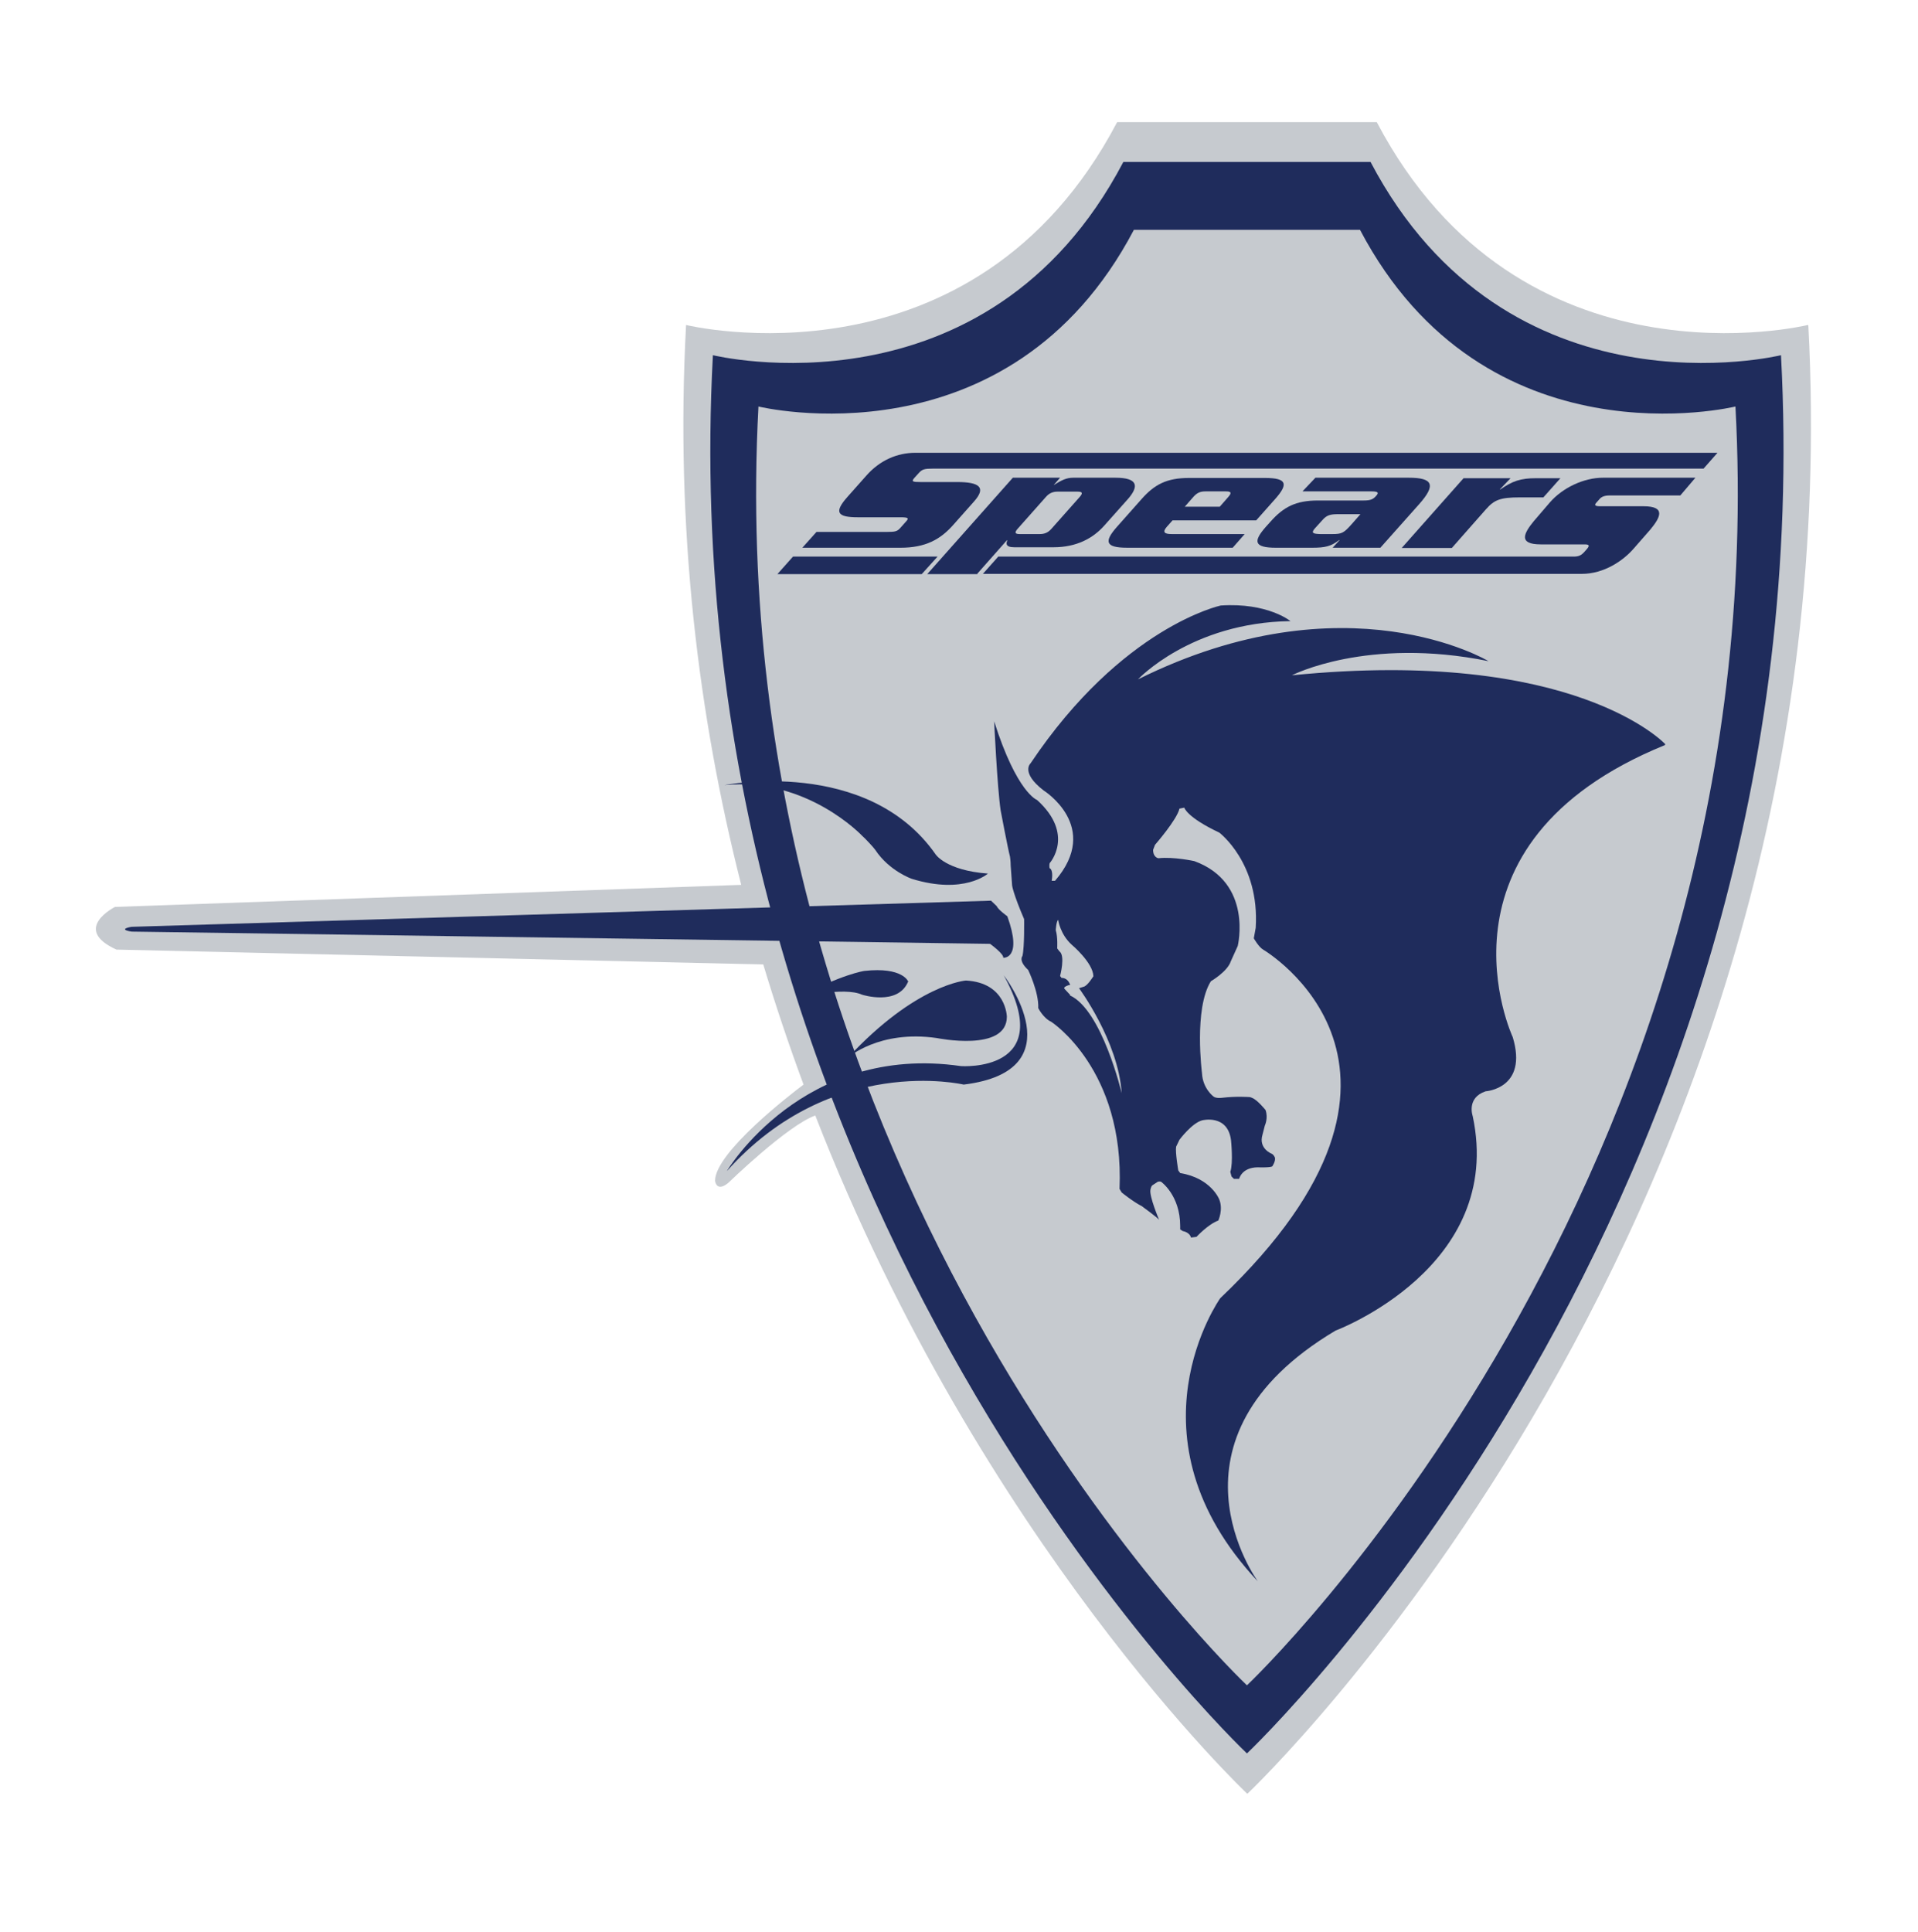
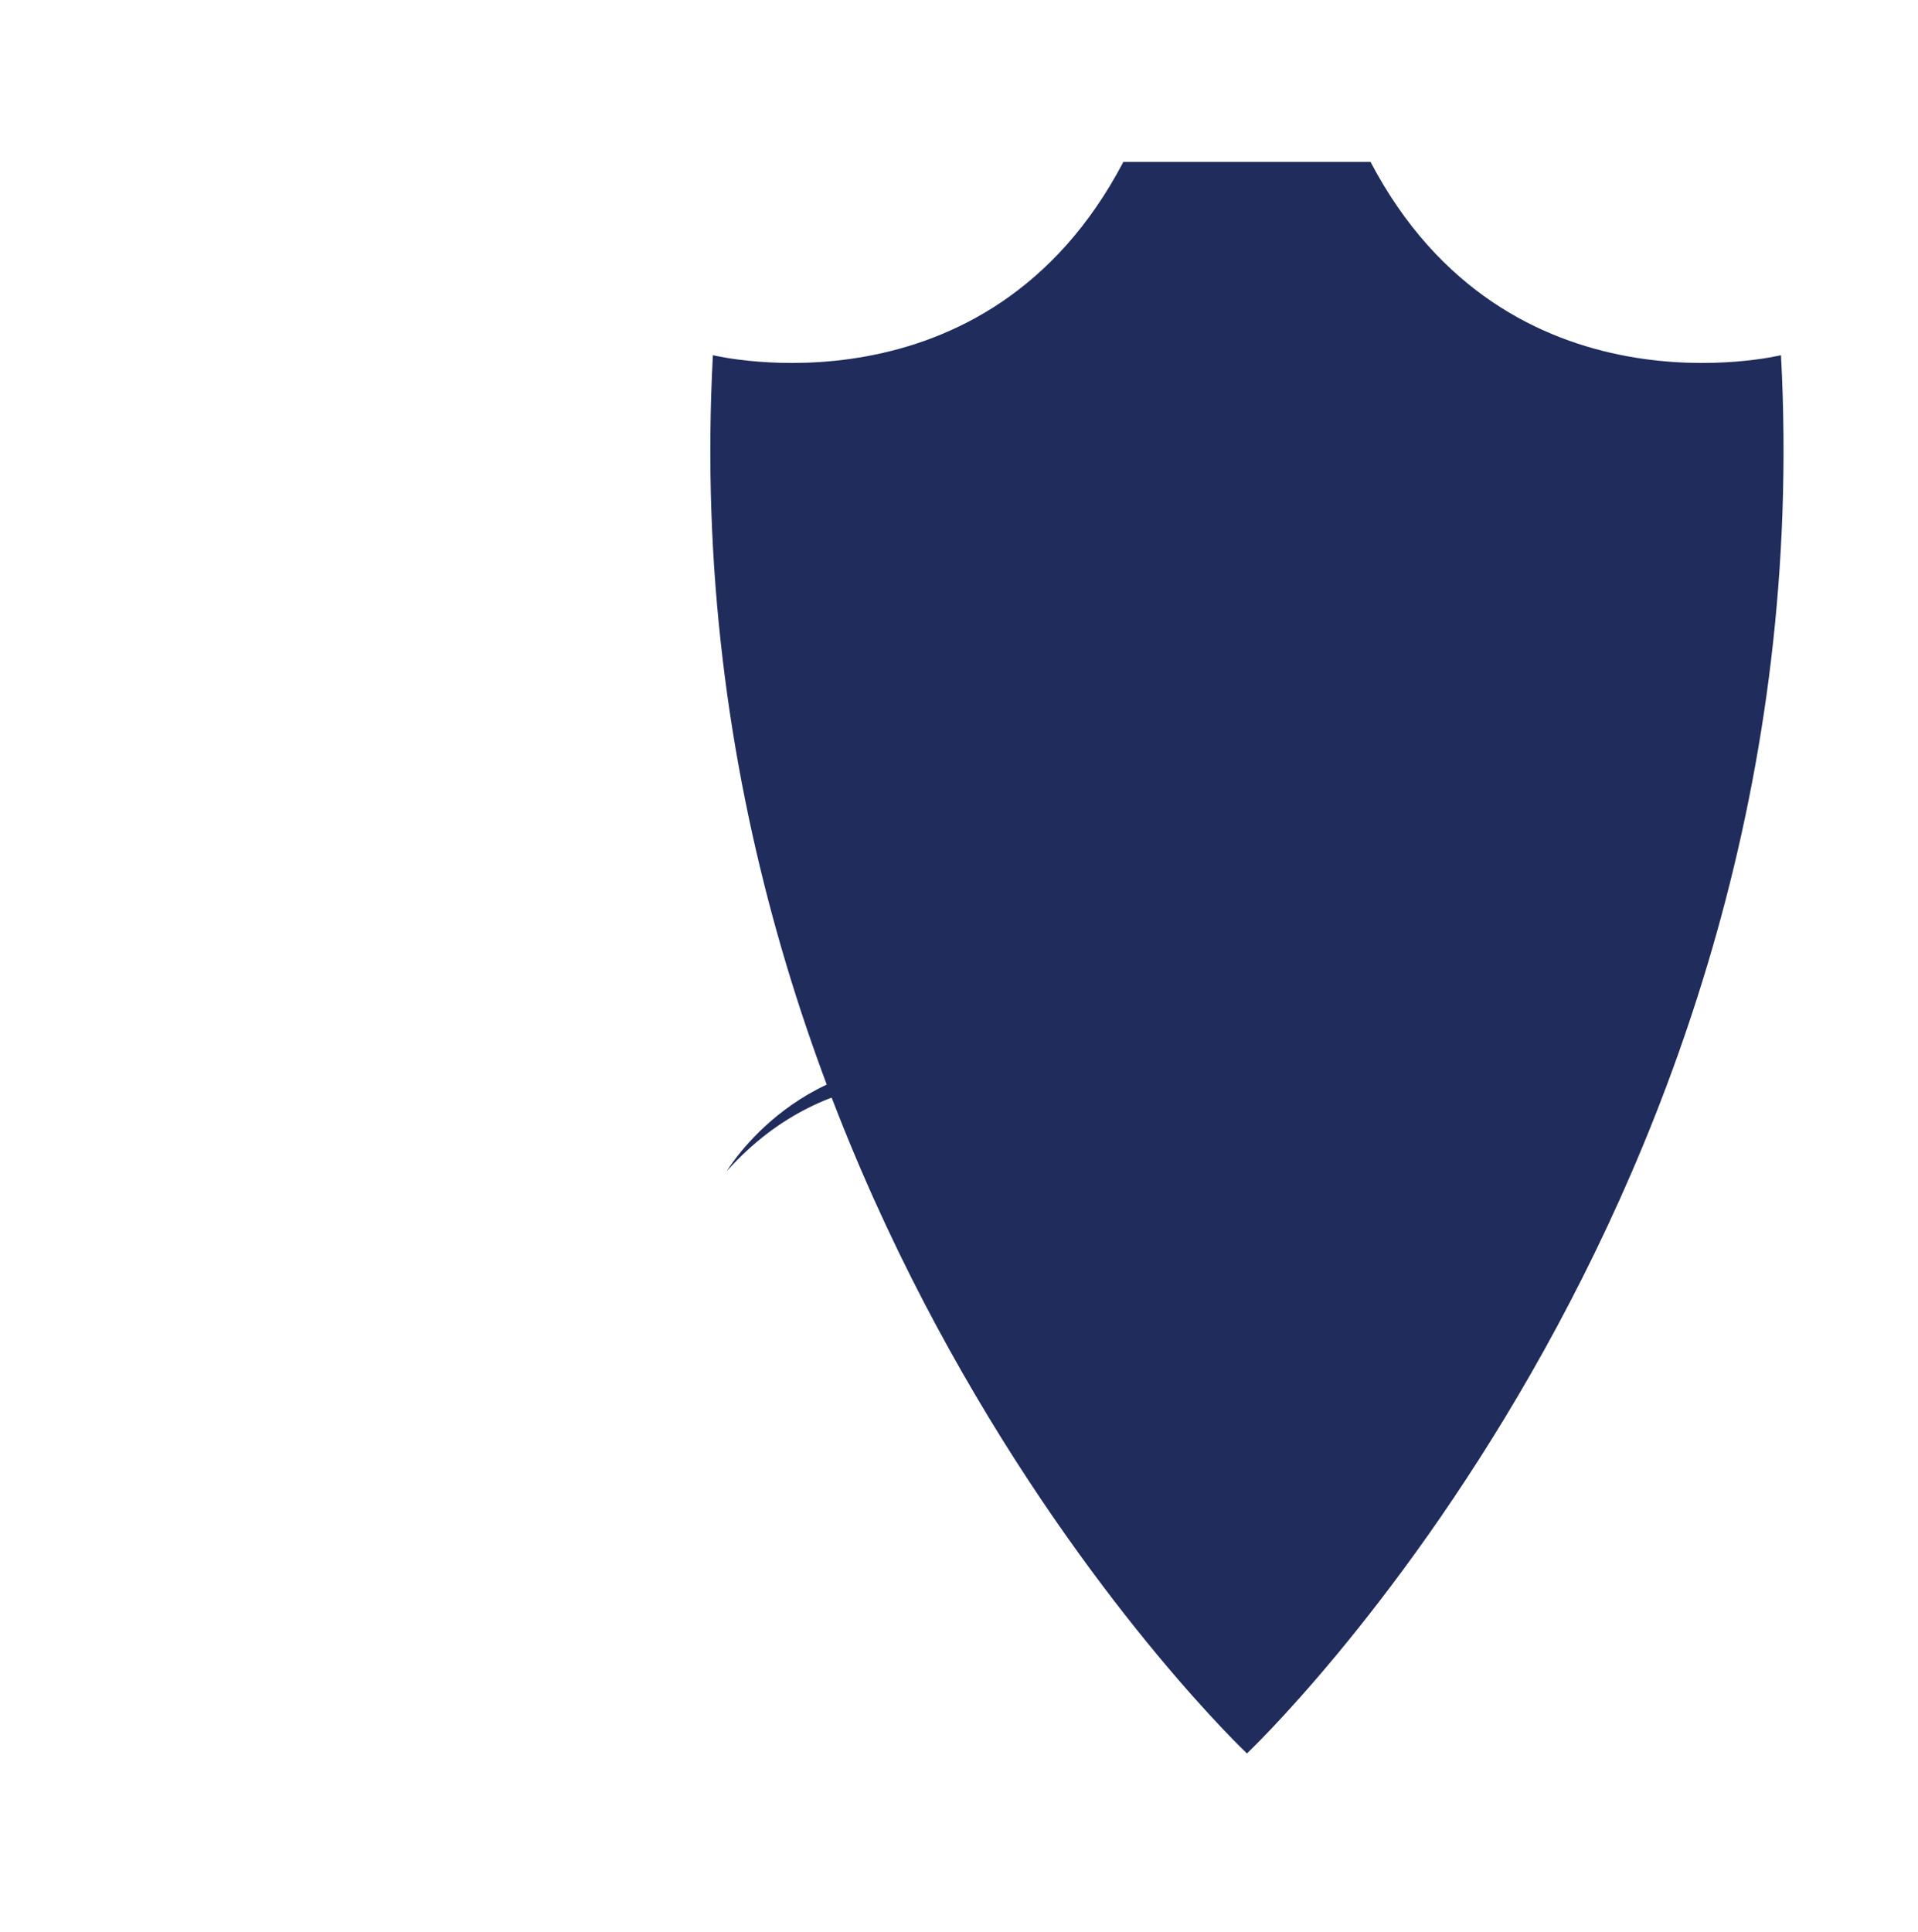
<svg xmlns="http://www.w3.org/2000/svg" width="140" height="141" viewBox="0 0 140 141" fill="none">
-   <path d="M131.96 23.719C131.96 23.719 110.978 28.864 100.495 8.914H81.543C71.06 28.864 50.078 23.719 50.078 23.719C49.273 38.629 50.988 52.314 54.103 64.582L8.393 66.192C8.393 66.192 5.19 67.802 8.498 69.307L55.713 70.392C56.623 73.419 57.603 76.324 58.653 79.159C57.743 79.842 52.195 84.112 52.195 86.177C52.195 86.177 52.283 87.052 53.158 86.334C53.158 86.334 57.48 82.134 59.51 81.416C71.655 112.619 91.028 130.907 91.028 130.907H91.063C91.063 130.907 135.478 88.959 131.995 23.754" fill="#C6CACF" />
  <path d="M91.027 11.819H100.039C110.032 30.824 129.999 25.924 129.999 25.924C133.324 88.014 91.027 127.967 91.027 127.967H91.01C91.01 127.967 48.694 88.014 52.037 25.924C52.037 25.924 72.022 30.824 81.997 11.819H91.027Z" fill="#1F2C5C" />
-   <path d="M91.027 16.772H99.27C108.405 34.149 126.675 29.669 126.675 29.669C129.72 86.457 91.027 122.997 91.027 122.997H91.01C91.01 122.997 52.317 86.457 55.362 29.669C55.362 29.669 73.632 34.149 82.767 16.772H91.027Z" fill="#C6CACF" />
  <path d="M121.548 54.309C121.548 54.309 114.968 47.222 94.3 49.287C94.3 49.287 99.778 46.452 108.65 48.254C108.65 48.254 98.273 42.024 83.065 49.584C83.065 49.584 86.933 45.437 94.195 45.332C94.195 45.332 92.533 43.967 89.103 44.194C89.103 44.194 81.91 45.734 75.225 55.709C75.225 55.709 74.473 56.374 76.17 57.687C76.17 57.687 80.423 60.329 77.01 64.284H76.765C76.765 64.284 76.923 63.514 76.608 63.357C76.608 63.357 76.573 63.112 76.625 62.989C76.625 62.989 78.48 60.907 75.698 58.387C75.698 58.387 74.228 57.879 72.565 52.647C72.565 52.647 72.793 57.477 73.038 59.139C73.038 59.139 73.563 61.922 73.72 62.517C73.72 62.517 73.773 62.849 73.773 63.182L73.878 64.634C73.878 64.634 73.948 65.212 74.753 67.084C74.753 67.084 74.788 69.132 74.63 69.779C74.63 69.779 74.315 70.112 75.05 70.794C75.05 70.794 75.838 72.422 75.785 73.577C75.785 73.577 76.153 74.312 76.73 74.574C76.73 74.574 82.085 78.039 81.718 86.772L81.875 87.034C81.875 87.034 82.715 87.717 83.345 88.032C83.345 88.032 84.5 88.872 84.605 89.029C84.605 89.029 83.87 87.297 83.975 86.824C83.975 86.824 84.01 86.597 84.115 86.509L84.518 86.247C84.518 86.247 84.675 86.212 84.745 86.247C84.745 86.247 86.145 87.227 86.145 89.484V89.729L86.338 89.852C86.338 89.852 86.828 89.922 86.933 90.324L87.335 90.272C87.335 90.272 88.193 89.344 88.928 89.082C88.928 89.082 89.295 88.294 88.998 87.542C88.998 87.542 88.403 85.984 86.145 85.617L86.005 85.424C86.005 85.424 85.778 84.094 85.848 83.692L86.093 83.184C86.093 83.184 87.003 81.959 87.755 81.767C87.755 81.767 89.61 81.294 89.855 83.219C89.855 83.219 90.03 84.882 89.803 85.529L89.89 85.862L90.065 86.037H90.45C90.45 86.037 90.625 85.214 91.798 85.197C91.798 85.197 92.708 85.232 92.865 85.127C92.865 85.127 93.128 84.759 93.058 84.479C93.058 84.479 92.988 84.304 92.848 84.217C92.848 84.217 91.85 83.849 92.148 82.834L92.323 82.152C92.323 82.152 92.585 81.609 92.375 81.014C92.375 81.014 91.78 80.279 91.413 80.139C91.413 80.139 91.238 80.052 91.168 80.069C91.168 80.069 90.24 79.999 89.208 80.122C89.208 80.122 88.753 80.192 88.56 80.017C88.56 80.017 87.79 79.439 87.738 78.337C87.738 78.337 87.125 73.629 88.385 71.617C88.385 71.617 89.593 70.917 89.838 70.164L90.345 69.044C90.345 69.044 91.483 64.424 87.178 62.849C87.178 62.849 85.673 62.517 84.553 62.639C84.553 62.639 84.168 62.587 84.168 62.027L84.308 61.659C84.308 61.659 85.9 59.839 86.093 59.017L86.443 58.947C86.443 58.947 86.618 59.647 88.998 60.767C88.998 60.767 91.955 62.989 91.658 67.714L91.518 68.484C91.518 68.484 91.885 69.132 92.2 69.307C92.2 69.307 106.813 77.864 89.068 94.752C89.068 94.752 81.893 104.849 91.815 115.419C91.815 115.419 84.168 105.042 97.485 97.114C97.485 97.114 109.858 92.494 107.495 81.452C107.495 81.452 107.023 80.122 108.44 79.649C108.44 79.649 111.555 79.457 110.418 75.694C110.418 75.694 103.82 61.589 121.53 54.379M78.113 72.614L77.675 72.142L77.71 72.037C77.71 72.037 77.99 71.862 78.113 71.897C78.113 71.897 77.99 71.372 77.483 71.372L77.378 71.232C77.378 71.232 77.78 69.744 77.325 69.429L77.168 69.219C77.168 69.219 77.22 68.414 77.063 67.889C77.063 67.889 77.098 67.242 77.238 67.137C77.238 67.137 77.378 68.187 78.235 68.957C78.235 68.957 79.775 70.252 79.81 71.249C79.81 71.249 79.373 71.967 79.093 72.019L78.76 72.124C78.76 72.124 81.63 75.992 81.875 79.789C81.875 79.789 80.44 73.717 78.095 72.649" fill="#1F2C5C" />
-   <path d="M72.338 65.737L9.6 67.645C9.6 67.645 8.603 67.802 9.495 67.977C9.53 67.977 9.565 67.977 9.6 67.995L72.268 68.887C72.268 68.887 73.283 69.622 73.23 69.902C73.23 69.902 74.665 70.025 73.528 66.875C73.528 66.875 72.845 66.385 72.758 66.14L72.338 65.737Z" fill="#1F2C5C" />
-   <path d="M52.878 57.301C52.878 57.301 63.308 55.219 68.295 62.359C68.295 62.359 69.048 63.531 72.11 63.759C72.11 63.759 70.378 65.316 66.563 64.144C66.563 64.144 64.918 63.584 63.885 62.026C63.815 61.904 63.08 61.116 62.94 61.011C62.94 61.011 58.898 56.706 52.878 57.301Z" fill="#1F2C5C" />
  <path d="M61.891 77.198C61.891 77.198 64.148 75.151 68.383 75.763C68.383 75.763 73.493 76.814 73.493 74.206C73.493 74.206 73.458 71.721 70.501 71.564C70.501 71.564 66.878 71.826 61.891 77.198Z" fill="#1F2C5C" />
  <path d="M66.3 71.652C66.3 71.652 65.915 70.549 63.08 70.864C63.08 70.864 61.347 71.127 58.355 72.789C58.355 72.789 61.61 72.002 62.922 72.597C62.922 72.597 65.53 73.437 66.282 71.652" fill="#1F2C5C" />
  <path d="M53.052 85.477C53.052 85.477 58.599 76.131 70.149 77.811C70.149 77.811 77.202 78.302 73.264 71.179C73.264 71.179 78.654 78.144 70.342 79.159C70.342 79.159 60.717 76.884 53.052 85.477Z" fill="#1F2C5C" />
  <path d="M59.598 38.822H64.743C65.338 38.822 65.495 38.787 65.723 38.524L66.143 38.052C66.37 37.807 66.283 37.754 65.705 37.754H62.625C61.12 37.754 60.84 37.404 61.873 36.249L63.255 34.692C64.218 33.607 65.478 33.047 66.808 33.047H125.363L124.348 34.202H68.085C67.49 34.202 67.315 34.254 67.088 34.499L66.738 34.884C66.51 35.147 66.615 35.182 67.193 35.182H69.87C71.48 35.182 72.005 35.567 71.113 36.582L69.608 38.279C68.645 39.382 67.543 39.977 65.723 39.977H58.565L59.598 38.822Z" fill="#1F2C5C" />
-   <path d="M71.34 41.902H67.683L73.93 34.867H77.378L76.905 35.409C77.5 35.042 77.833 34.867 78.34 34.867H81.42C83.1 34.867 83.135 35.514 82.313 36.442L80.598 38.367C79.775 39.294 78.568 39.942 76.905 39.942H74.035C73.37 39.942 73.44 39.644 73.528 39.434H73.493L71.34 41.867V41.902ZM74.28 38.594C74.035 38.874 74.088 38.979 74.438 38.979H75.89C76.24 38.979 76.503 38.874 76.748 38.594L78.813 36.267C79.058 35.987 79.005 35.882 78.655 35.882H77.203C76.853 35.882 76.59 35.987 76.345 36.267L74.28 38.594Z" fill="#1F2C5C" />
  <path d="M90.853 38.979L89.978 39.976H82.278C80.632 39.976 80.597 39.504 81.543 38.436L83.328 36.424C84.272 35.356 85.165 34.884 86.793 34.884H92.34C93.985 34.884 94.02 35.356 93.075 36.424L91.692 37.981H85.585L85.165 38.454C84.85 38.821 84.955 38.979 85.532 38.979H90.835H90.853ZM89.032 36.984L89.645 36.284C89.907 35.986 89.89 35.864 89.487 35.864H87.983C87.58 35.864 87.352 35.986 87.09 36.284L86.478 36.984H89.032Z" fill="#1F2C5C" />
  <path d="M100.757 39.977H97.275L97.782 39.417H97.747C97.152 39.872 96.75 39.977 95.752 39.977H93.145C91.5 39.977 91.465 39.504 92.41 38.437L92.742 38.069C93.687 37.002 94.58 36.529 96.207 36.529H99.532C100.04 36.529 100.232 36.442 100.442 36.197C100.652 35.969 100.617 35.864 100.11 35.864H95.07L96.015 34.867H102.84C104.59 34.867 104.835 35.392 103.592 36.792L100.757 39.977ZM97.677 37.527C97.1 37.527 96.837 37.597 96.522 37.964L95.997 38.542C95.665 38.909 95.84 38.962 96.382 38.979H97.24C97.94 38.979 98.08 38.909 98.657 38.262L99.305 37.527H97.677Z" fill="#1F2C5C" />
  <path d="M112.64 36.302H110.943C109.508 36.302 109.07 36.477 108.458 37.177L105.973 39.994H102.315L106.83 34.902H110.26L109.473 35.724H109.508C110.4 35.112 110.978 34.902 112.115 34.902H113.9L112.64 36.319V36.302Z" fill="#1F2C5C" />
  <path d="M67.263 41.902H56.745L57.883 40.624H68.435L67.28 41.902H67.263ZM72.88 40.624H114.863C115.23 40.624 115.423 40.537 115.668 40.257L115.808 40.099C116.053 39.819 116.018 39.732 115.65 39.732H112.465C110.785 39.732 111.24 38.909 111.958 38.034L113.13 36.669C114.058 35.602 115.598 34.867 116.998 34.867H123.753L122.65 36.162H117.488C117.138 36.162 116.91 36.249 116.77 36.407L116.508 36.704C116.368 36.862 116.42 36.949 116.788 36.949H119.955C121.635 36.949 121.18 37.772 120.48 38.629L119.255 40.029C118.485 40.922 117.085 41.884 115.458 41.884H71.743L72.88 40.607V40.624Z" fill="#1F2C5C" />
</svg>